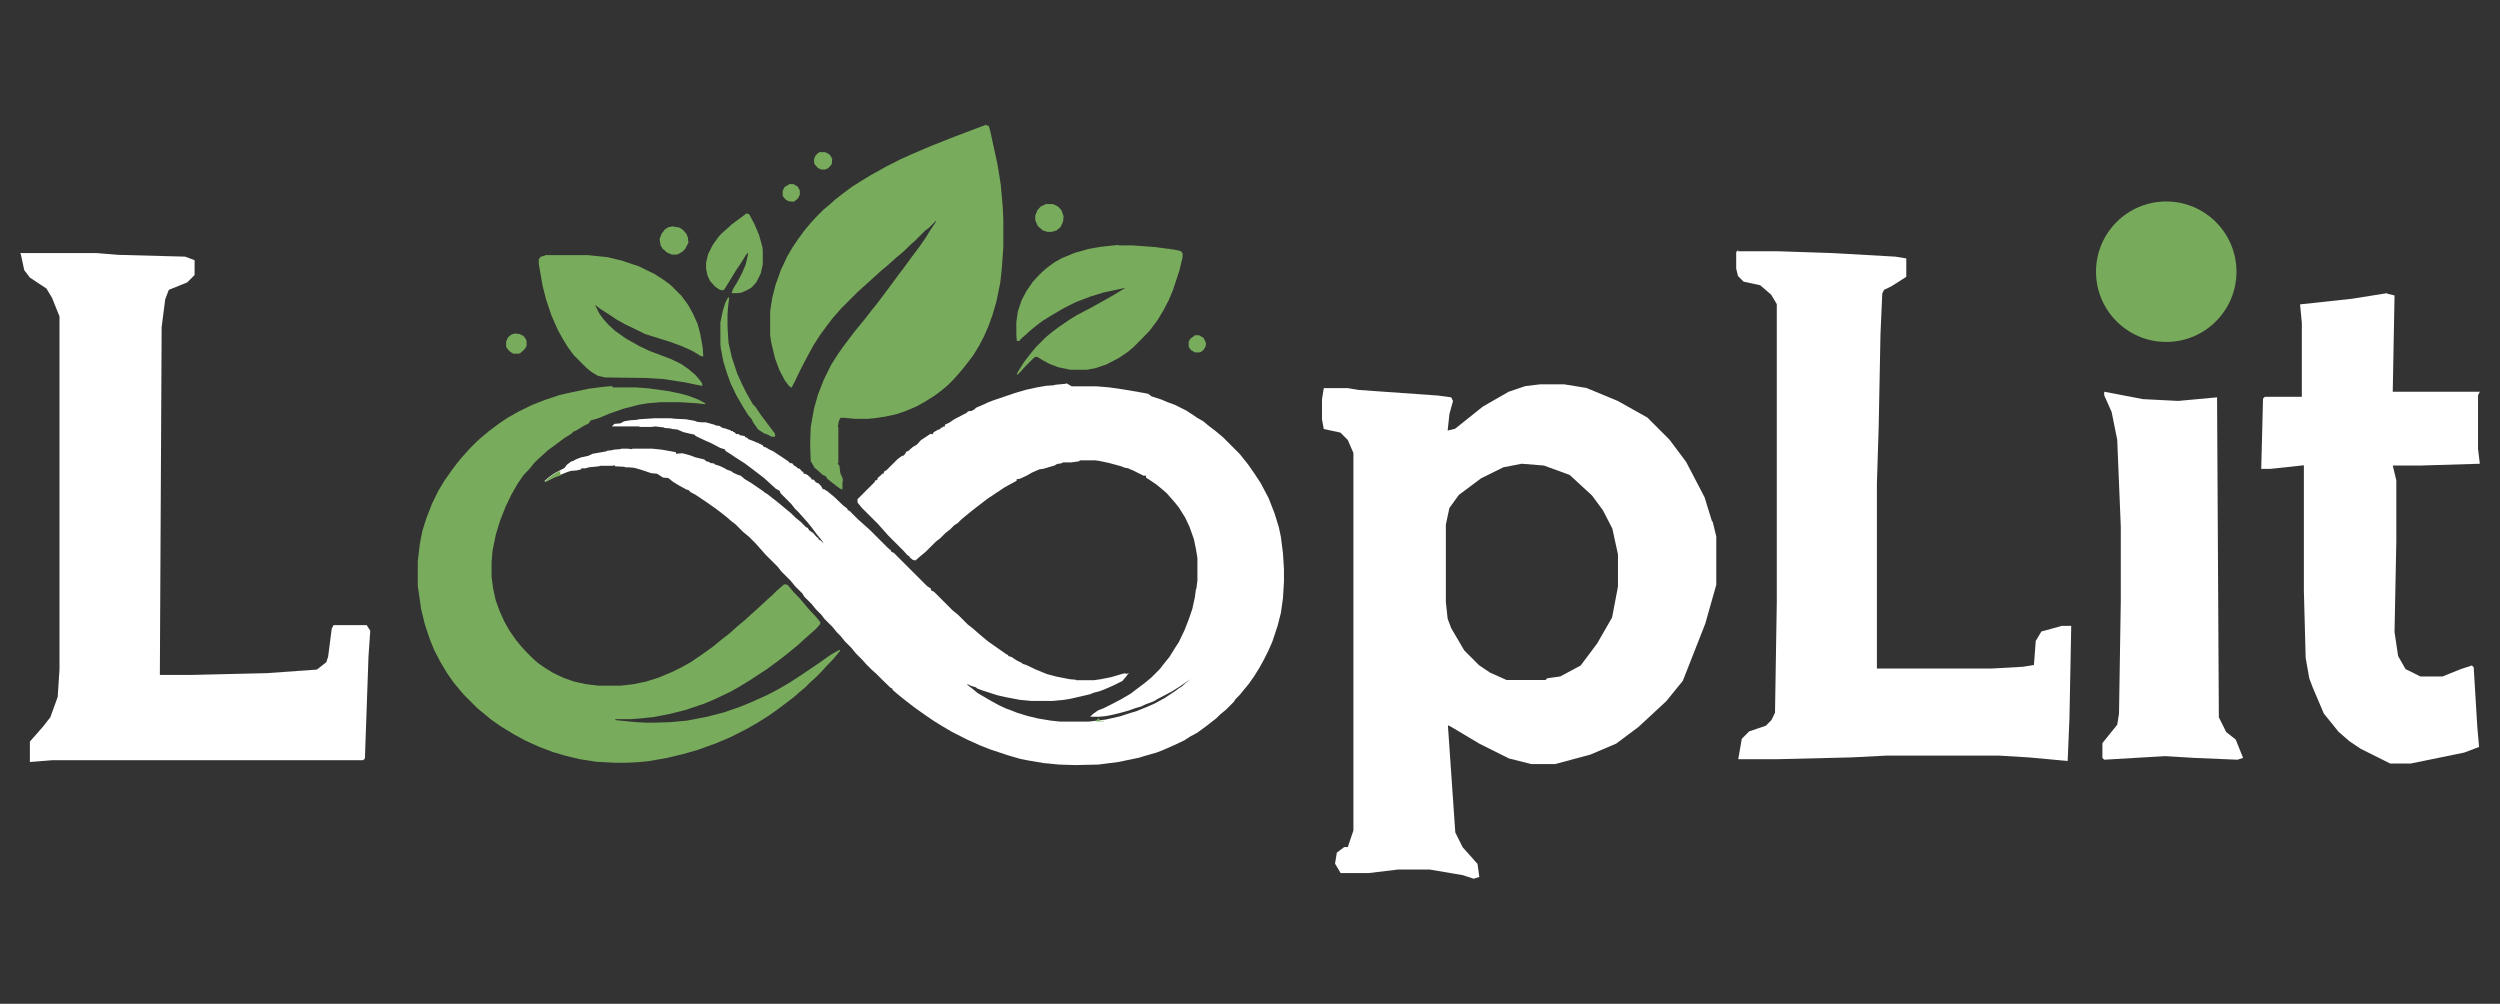
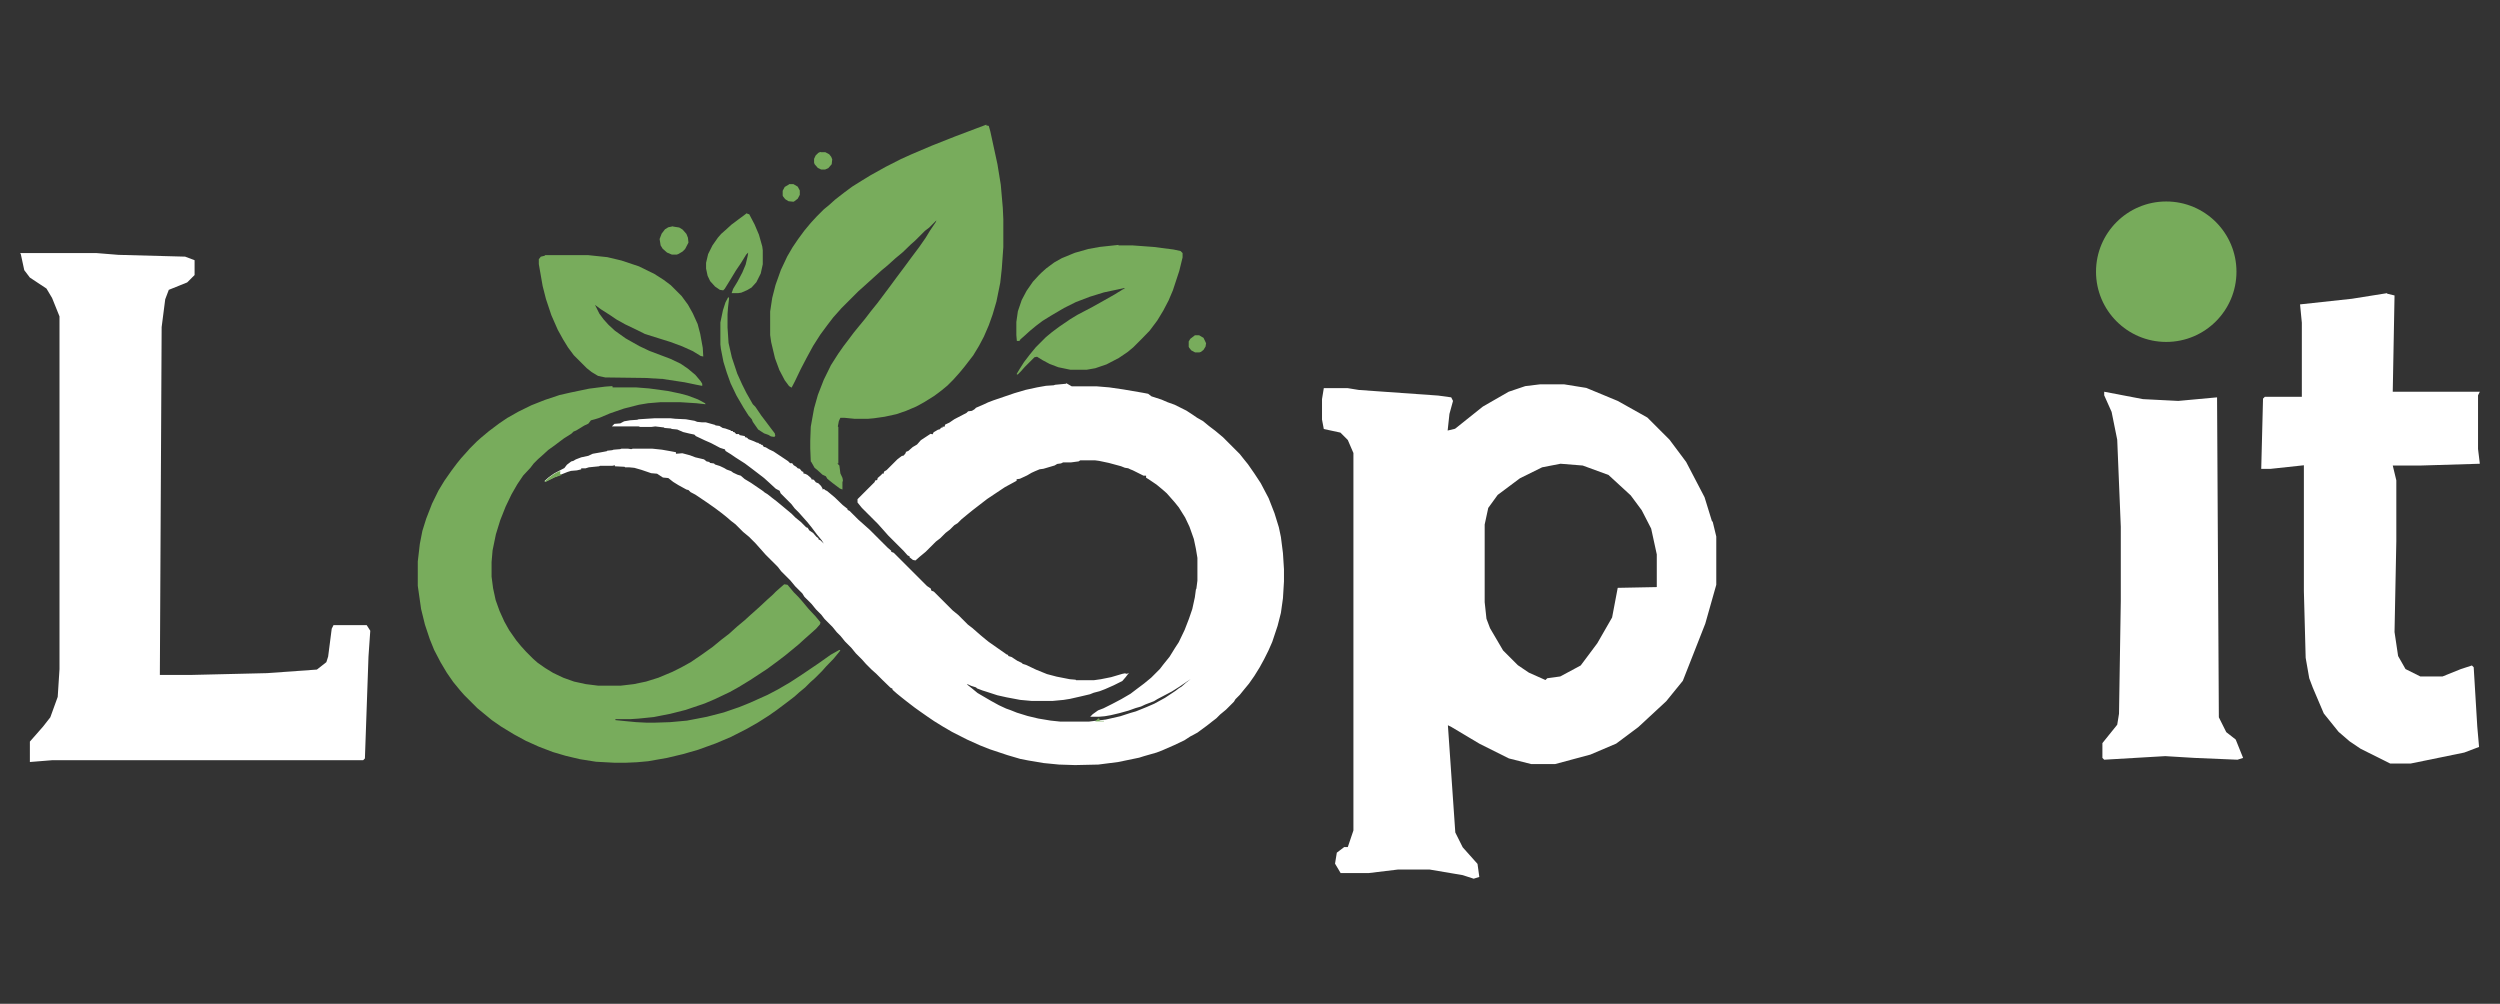
<svg xmlns="http://www.w3.org/2000/svg" id="Livello_1" version="1.1" viewBox="0 0 979 393.1">
  <rect x="0" y="0" width="979" height="393.1" fill="#333333" stroke="none" />
  <defs>
    <style>
      .st0 {
        fill: #78ac5c;
      }

      .st1 {
        fill: #fff;
      }

      .st2 {
        fill: #77ab5b;
      }
    </style>
  </defs>
  <g>
    <path class="st1" d="M419.7,151.3h9.9l4.8.4,5.5.8,7.6,1.3,2.1.4,1.3,1,4,1.3,2.3,1,2.8,1,4.6,2.3,2.3,1.5,1.9,1.3,2.3,1.3,2.3,1.9,2.5,1.9,3,2.5,6.6,6.6,1.5,1.9,1.7,2.1,2.5,3.6,2.5,3.8,3.1,5.9,2.3,5.9,1.7,5.5.8,3.8.8,6.3.4,6.3v4.8l-.4,6.6-.8,5.7-1.3,5.1-2.1,6.3-1.5,3.4-1.7,3.4-1.7,3.1-2.1,3.4-2.1,3-1.9,2.3-1.7,2.1-1.7,1.7-.6,1-3.1,3.1-2.3,1.9-1.5,1.5-1.7,1.3-1.9,1.5-3.8,2.8-2.8,1.5-2.3,1.5-4,1.9-4.8,2.1-2.1.8-2.1.6-2.8.8-1.9.6-8.2,1.7-7.8,1-9.1.2-6.3-.2-6.1-.6-5.9-1-3.1-.6-5.1-1.5-6.9-2.3-3.8-1.5-5.1-2.3-5.9-3-3.6-2.1-3.4-2.1-2.5-1.7-3-2.1-2.1-1.5-3-2.3-1.9-1.5-2.1-1.7-1.7-1.5v-.4l-.8-.4-3.1-3-2.5-2.5-1.7-1.5-2.3-2.3-1.5-1.7-2.5-2.5-1.7-2.1-2.5-2.5-1.7-2.1-1.5-1.5-1.7-2.1-3.1-3.1-1.3-1.7-2.1-2.1-1.7-2.1-2.8-2.8-.8-1.3-2.8-2.8-1.9-2.3-3.6-3.6-1.3-1.7-4.8-4.8-1.5-1.7-2.5-2.8-2.5-2.5-2.3-1.9-3-3-1.7-1.3-1.5-1.3-2.1-1.7-2.8-2.1-3-2.1-3.1-2.1-1.5-1-1.9-1-.8-.8-.8-.2-3.1-1.7-2.1-1.3-1.9-1.5-2.1-.2-2.3-1.5-2.3-.2-3.8-1.3-2.8-.8-2.1-.2h-1.5l-.2-.2-3.8-.2v-.4l-1,.2h-4.8l-.4.2-4,.4-1.3.4h-1.7v.4l-1.7.4-2.3.2-1.3.4-5.3,2.1-3.4,1.7-.4-.2,1.7-1.5,2.1-1.5,4-2.1,1-1.3,1.7-1.3.8-.2,1-.6,2.1-.8,2.8-.6,1.7-.8,3.4-.6,2.1-.4.2-.2,1.9-.2.6-.2,2.5-.2.6-.2h2.5l1.3.2.6-.2h7.6l3.8.4,3.4.6,2.1.4v.6l2.5-.2,3,.8,2.1.8,3.4.8,1,.8,1,.2.4.4,1.5.2.4.4,1.9.6,1.7.8,1,.6,1.7.6.8.6,1.7.8,1.3.4,1.5,1.3,2.5,1.5,4.4,3,1,.8,1,.6,1.9,1.5,1.7,1.3,2.3,1.9,3.6,3,1.5,1.5,2.1,1.7,2.1,2.1.6.2.6,1,1.5,1,1.3,1.5.8.6v.4l.8.4,1.3,1.3-.8-1.3-1.9-2.3-2.1-2.8-1.7-2.1-1.7-1.9-1.5-1.7-1.7-1.7-1.3-1.7-4.2-4.2-.4-1-1.5-.8-2.5-2.3-2.1-1.9-3-2.3-1.7-1.3-2.8-2.1-3.6-2.3-1.9-1.3-2.1-1.3-.2-.6-1.9-.6-3.6-1.9-2.3-1-3.6-1.7-.6-.6-1.9-.4-2.5-.6-2.3-1-2.1-.2-.4-.2-2.5-.2-.2-.2-3.4-.4-1.5.2h-4.4l-.6-.2h-10.5l1-1,2.3-.2,1.5-.8,2.3-.4,2.8-.2.6-.2,6.3-.4h6.1l1.9.2,4.2.2,3.4.6,1,.4,1.9.2h1.5l3.6,1,.2.2,1.5.2,1.3.8,1,.2,1.7.6h.4v.4h.8l.2.4h.6v.4h.4v.4h1.3l.2.4,2.1.4v.4l.8.2.6.6,2.1.8,1.3.6h.4l.4.4h.4l.4.4h.4l.6.8.8.2,1.3.8,1.7.8,5.7,3.8.8.8h.8l.6.8,1,.6.6.6.8.2.8,1,.6.2v.6l.8.2.8.4,1.5,1.3v.4l1,.2.8,1,1,.4,1,1,.6,1v.4l.6-.2.4.4.8.4,3,2.5,3.1,3,1.9,1.5v.4l.8.4,3.4,3.4,1.7,1.5,2.8,2.5,6.9,6.9,1.5,1.3v.4l1,.4,13,13,1.5,1,.2.8,1,.4,7.4,7.4,2.1,1.7,3.8,3.8,1.7,1.3,1.5,1.3,1.7,1.5,2.3,1.9,1,.8,3,2.1,4,2.8.6.2v.4l1.3.4,2.3,1.5,1.7.8.4.4,1.3.4,4,1.9,4.2,1.7,3.8,1,5.1,1,2.3.2.2.2h6.9l2.8-.4,4-.8,4.4-1.3,1-.2.8.2.8-.4-1.3,1.7-1.3,1.5-3.4,1.7-3.4,1.5-2.1.8-2.3.6-1.5.6-3.4.8-4.4,1-2.5.4-4.2.4h-8.4l-4.4-.4-5.3-1-3.6-.8-4-1.3-1.9-.6-2.1-.8-.4-.4-1.9-.6-1.3-.6h-.4l1.9,1.5,2.3,1.9,5.3,3.1,3.1,1.7,2.8,1.3,1.7.6,2.5,1,4.2,1.3,4.2,1,4.8.8,3.8.4h11.2l6.6-.8,5.7-1.3,4-1.3,2.1-.6,4.2-1.7,3-1.3,4.2-2.3,4.2-2.8,1.3-1,1-.6,1.7-1.5,1.9-1.5-4.4,3-3,1.9-5.7,3-1.3.8-3.4,1.3-1.7.8-2.1.6-2.8,1-3.6,1-3.4.8-2.3.4-2.3.2h-3.4l1-1,2.1-1.5,2.1-.8,3.4-1.7,3.6-1.9,3.6-2.1,2.5-1.9,2.8-2.1,2.8-2.3,3.4-3.4,1.3-1.7,2.5-3.1,2.1-3.4,1.5-2.3,2.3-4.8,1.7-4.4,1.3-3.8,1-4.6.4-3,.2-.4.4-3.1v-8.9l-.6-3.6-.8-3.8-1.7-4.8-1.7-3.6-2.5-4-1.7-2.1-3-3.4-1.7-1.5-2.3-1.9-3.1-2.1-1-.6v-.8h-1l-4.2-2.1-1-.4-.8-.4-1.3-.2-1.5-.6-4.8-1.3-3.8-.8-1.5-.2h-5.9l-.6.4-3,.4h-3.1l-.8.4-1.5.2-1,.6-4.4,1.3-1.5.2-1.9.8-1.3.6-1.7,1-2.8,1.3-1.3.2v.6l-4.6,2.5-6.9,4.6-5.7,4.4-2.1,1.7-2.3,1.9-1.5,1.5-1.3.8-1.7,1.7-1.7,1.3-2.1,2.1-1.7,1.3-4,4-2.3,1.9-1.7,1.5-1-.2-1.3-1v-.4l-.8-.4-1.5-1.7-6.1-6.1-1.5-1.7-2.5-2.8-6.3-6.3-1.7-2.1v-1.3l6.7-6.7.2-.6.8-.2.2-.8,1.5-1.3.2-.4h.6l.2-.8,1-.6,4.2-4.2,1.7-1.3.8-.2.8-1v-.4l1-.4,1.7-1.5,1.7-1,1.5-1.7,3.8-2.5.8.2.4-.8,1.7-1,.8-.2.4-.6h.6v-.4h.8l.2-.8,1.7-.8,1.9-1.3,4.8-2.5.6-.6,1.5-.2,1-.6.6-.6,3-1.3,1.7-.8,2.1-.8,8.2-2.8,4.4-1.3,4.6-1,3.4-.6,3-.2.6-.2,4.2-.4.2-.2h0Z" />
    <path class="st0" d="M239.9,151.7h9.1l5.1.4,7.4,1,4.8,1,3,.8,4,1.5,2.8,1.5.2.4-3.6-.4-6.3-.4h-7.8l-4.8.4-3.6.6-5.9,1.5-5.5,1.9-4,1.7-1.9.6-1.5.4-1,1.3-1.7.8-3.1,1.9-1,.4-.8.8-3,1.9-4,3-2.1,1.5-2.3,2.1-1.7,1.5-1.7,1.7-1.3,1.7-2.8,3-2.3,3.4-2.3,4-2.3,4.8-2.1,5.3-1.7,5.5-1.3,6.3-.4,4.6v5.7l.6,4.6,1,4.6,1.5,4.2,1.9,4.2,1.9,3.4,2.8,4,1.9,2.3,1.9,2.1,2.8,2.8,1.7,1.5,3,2.1,3.1,1.9,4,1.9,4.2,1.5,4.6,1,4.8.6h8.9l5.1-.6,4.8-1,4.8-1.5,5.5-2.3,3.4-1.7,3.8-2.1,4.4-3,4.2-3,3.4-2.8,3-2.3,3.1-2.8,3-2.5,2.3-2.1,1.7-1.5,2.1-1.9,3-2.8,1.7-1.5,1.5-1.5,1.7-1.5,1.5-1.3,1.3.2,2.5,3,1.7,1.7,1.5,1.7,2.5,3,2.8,3,1.9,2.3-.2.8-1.5,1.7-2.8,2.5-1.7,1.5-2.3,2.1-2.3,1.9-2.8,2.3-3,2.3-4.2,3.1-6.7,4.4-4.6,2.8-3.4,1.9-5.9,2.8-4,1.7-7.4,2.5-5.9,1.5-6.6,1.3-5.9.6-3,.2h-6.1v.4l4,.4,4.2.4,4,.2h3.1l6.1-.2,6.6-.6,7.8-1.5,6.6-1.7,6.1-2.1,4.2-1.7,6.9-3.1,4-2.1,4.8-2.8,4.6-3,3.1-2.1,3.4-2.3,4.8-3.4,3.4-1.9.4.2-.8,1-1.9,2.3-3,3.1-1.5,1.7-2.8,2.8-1.7,1.5-2.1,2.1-2.3,1.9-1.9,1.7-3,2.3-4,3-3,2.1-4.4,2.8-4.4,2.5-6.1,3.1-5.9,2.5-6.9,2.5-5.9,1.7-6.3,1.5-7.4,1.3-4.4.4-4.6.2h-4l-7.4-.4-6.3-1-5.5-1.3-5.1-1.5-5.5-2.1-5.1-2.3-4.6-2.5-5.1-3.1-3.6-2.5-3.4-2.8-2.3-1.9-5.1-5.1-1.5-1.7-2.8-3.4-2.5-3.6-2.5-4.2-2.5-4.8-1.7-4.2-1.9-5.7-1.5-6.1-1.3-9.1v-9.5l.8-6.9,1-5.1,1.5-4.8,2.3-5.9,2.5-5.1,2.3-3.8,2.8-4,2.1-2.8,1.7-2.1,1.9-2.1,1.5-1.7,2.8-2.8,1.7-1.5,3-2.5,4-3,3.1-2.1,4.4-2.5,5.1-2.5,5.3-2.1,5.7-1.9,4.4-1,7.2-1.5,6.3-.8,2.8-.2h0c0-.1,0-.1,0-.1Z" />
    <path class="st0" d="M386.2,49.1l1,.2.6,2.1,2.8,12.9,1.3,8,.8,9.1.2,4.4v11l-.6,8.4-.6,5.5-1.5,7.4-1.5,5.1-1.5,4.2-1.9,4.4-1.9,3.6-2.3,3.8-3.4,4.4-1.9,2.3-2.5,2.8-2.3,2.3-2.3,1.9-2.8,2.1-4,2.5-3.1,1.7-4,1.7-3.8,1.3-4.6,1-4.2.6-2.3.2h-5.3l-4-.4h-1.5l-.6,1.3-.4,2.1.2.2v14.3h-.4l.8.8.4,3.1.8,1.7.2,1-.2.8v2.8l-1-.4-2.8-2.1-2.1-1.7-.6-1-1.3-.6-2.1-1.9-1-.8-1.3-2.3-.2-.2-.2-5.1v-3l.2-5.5,1.3-7.2,1.5-5.3,2.3-5.9,2.8-5.7,2.8-4.4,2.1-3,1.9-2.5,2.1-2.8,1.7-2.1,2.8-3.4,2.3-3,2.5-3.1,3-4,2.1-2.8,2.5-3.4,3-4,2.8-3.8,3-4,2.5-3.6,1.7-2.8,2.3-3.4.2-.6-2.8,2.8-1.7,1.3-3.8,3.8-1.7,1.5-3.1,3-3,2.5-3.1,2.8-2.3,1.9-3.1,2.8-4.2,3.8-1.7,1.5-6.7,6.7-1.5,1.7-1.7,1.9-2.3,3-2.8,3.8-2.8,4.4-2.5,4.6-2.3,4.4-2.3,4.8-1.3,2.5-1-.6-1.7-2.3-2.1-4-1.7-4.6-1.5-6.3-.4-2.8v-9.2l.8-5.3,1.3-5.1,2.1-5.9,2.5-5.3,2.1-3.6,2.1-3.1,2.5-3.4,2.5-3,2.3-2.5,2.8-2.8,2.3-1.9,2.1-1.9,3.6-2.8,3.1-2.3,4-2.5,3.1-1.9,6.1-3.4,5.9-3,4.2-1.9,8-3.4,9.1-3.6,8.2-3.1,4-1.5h0,0Z" />
    <path class="st0" d="M213.4,99.9h16.8l7.6.8,5.5,1.3,6.9,2.3,6.1,3,3.6,2.3,2.8,2.1,4.2,4.2,2.5,3.4,1.9,3.4,1.9,4.2,1,3.8,1,5.5.2,3.4-1-.2-3.1-1.9-4.2-1.9-4.6-1.7-9.9-3.1-3-1.5-4.8-2.3-3.4-1.9-2.5-1.7-3.6-2.3-2.3-1.7,1.7,3.4,1.7,2.3,1.9,2.1,2.5,2.3,4.2,3,5.3,3,4,1.9,8.2,3.1,4,1.9,2.8,1.9,3,2.5,2.1,2.5.6,1v.8l-2.1-.4-4.8-1-8.6-1.3-6.9-.4-15.6-.2-2.8-.6-2.5-1.5-1.9-1.5-5.1-5.1-2.3-3.1-1.9-3.1-2.1-3.8-2.5-5.7-2.1-6.3-1.3-5.1-1.5-8.6v-1.9l.8-1,1.7-.4h-.2Z" />
    <path class="st0" d="M438,96.1h5.5l8.2.6,7.8,1,2.8.6.8.8v1.7l-1.3,5.3-2.5,7.6-1.7,4-2.1,4-2.3,3.8-3,4-3,3.1-3.4,3.4-2.3,1.9-3.4,2.3-4.8,2.5-4.4,1.5-3.4.6h-6.3l-4.8-1-3.4-1.3-2.8-1.5-2.1-1.3-1,.2-3.8,3.8-1.5,1.7-1.3,1.3-.4-.2,1-1.7,1.9-3,2.3-3,2.3-2.8,4-4,2.3-1.9,2.8-2.1,4.4-3,2.8-1.7,5.9-3.1,3.4-1.9,5.3-3,3.4-2.1h.4v-.4l-1.9.4-6.1,1.3-5.5,1.7-5.5,2.1-4.6,2.3-5.1,3-3.4,2.1-2.5,1.9-2.3,1.9-2.1,1.9-1.7,1.5-.4.6h-1l-.2-2.3v-5.1l.6-4.2,1.5-4.4,1.9-3.6,2.5-3.6,2.3-2.5,1-1,1.9-1.7,3.1-2.3,3-1.7,5.1-2.1,5.3-1.5,4.4-.8,7.4-.8v.2q.1,0,.1,0Z" />
    <path class="st0" d="M292.6,83.7l.8.2,2.1,4,1.7,4,1.3,4.6.2,1.5v5.5l-.8,3.6-1.7,3.4-1.9,2.1-1.7,1-2.3,1-1.3.2h-2.5l.6-1.7,1.7-2.8,1.9-3.6,1.3-3.1.8-3.4.2-1.3-.8.8-2.1,3.4-1.9,2.8-2.3,3.8-2.1,3.4-.6.6-1.3-.2-1.9-1.3-1.9-2.1-1-2.1-.6-2.8v-2.3l.8-3.4,1.7-3.4,2.1-3,1.3-1.5,1.7-1.5,2.3-2.1,2.8-2.1,3.1-2.3.4-.2h-.2,0Z" />
    <path class="st0" d="M285.3,116.3l.2.6-.4,3.4-.2,2.8v5.1l.4,6.1,1.3,5.7,2.1,6.3,1.9,4.2,1.7,3.4,2.5,4.4,1,1,2.3,3.4,1.9,2.5,2.1,2.8,1.3,1.7.2,1-.4.4-1.3-.2-1-.6-1.7-.6-2.3-1.5-2.1-3-.4-1-1.3-1.5-1.9-3-2.8-4.8-2.3-4.8-1.5-4.2-1.3-4.2-1-5.1-.2-1.7v-8.6l1-4.8,1-3.1,1-1.9h.1,0Z" />
-     <path class="st0" d="M409.5,79.9h2.8l2.1,1,1.3,1.5.8,2.3-.2,2.1-1,2.1-1.5,1.3-1.9.6h-1.7l-1.9-.6-1.9-1.7-1-2.3v-1.7l.8-2.1,1.3-1.5,2.1-1h0Z" />
    <path class="st0" d="M263.5,88.7l2.5.4,1.3.8,1.5,1.7.6,1.5.2,1.9-1.3,2.5-1,1-1.7,1-.6.2h-1.9l-1.9-.8-1.7-1.5-.8-1.3-.4-2.5.8-2.1,1.3-1.7,1.3-.8,1.9-.4h0Z" />
-     <path class="st0" d="M201.6,130.6l1.9.2,1.5.8.8,1,.4.8v2.1l-.8,1.3-1.7,1.5-.4.2h-2.3l-1.3-.8-1.3-1.5-.2-.6v-1.9l.8-1.7,1.3-1,1.3-.4h0Z" />
    <path class="st0" d="M321.5,59.6h1.7l1.5.8.8,1,.4,1-.2,1.9-1.3,1.5-1.3.6h-1.5l-1.3-.6-1.3-1.5-.2-.6v-1.5l.6-1.3,1-1,.8-.4h0Z" />
    <path class="st0" d="M467.7,131.3h1.9l1.7,1,1,2.1-.2,1.3-.8,1.3-1,.8-.6.2h-1.7l-1.5-.8-.8-1-.2-.4v-2.1l.6-1,1.3-1,.4-.2h0Z" />
    <path class="st0" d="M309,72.1h1.7l1.7,1,.8,1.5v1.7l-.8,1.5-1.3,1-.4.2-1.9-.2-1.3-.8-.8-1-.2-.4v-1.9l.8-1.5,1.7-1h0Z" />
    <path class="st0" d="M219.1,184.6h.4l-.2.8.6.6-2.8,1-3.4,1.7-.4-.2,1.7-1.5,2.1-1.5,1.9-1h0Z" />
    <path class="st0" d="M430.4,281.3l.2.6v.4h1.7v.2h-3.4l1-1,.4-.2h0Z" />
  </g>
  <g>
    <path class="st1" d="M8,99.1h29.7l8.7.7,26.1.7,3.7,1.4v5.8l-2.9,2.9-7.2,2.9-1.4,3.7-1.4,10.9-.7,136.2h12.3l29.7-.7,19.5-1.4,3.7-2.9.7-2.2,1.4-10.9.7-1.4h13l1.4,2.2-.7,10.1-1.4,39.9-.7.7H20.4l-8.7.7v-8l5.1-5.8,2.9-3.7,2.9-8,.7-10.9V123.9l-2.9-7.2-2.2-3.7-6.5-4.3-2.2-2.9-1.4-6.5h-.2q0-.1,0-.1Z" />
-     <path class="st1" d="M680.6,98.4h15.9l21,.7,24.7,1.4,4.3.7v7.2l-5.8,3.7-2.9,1.4-.7,1.4-.7,15.9-.7,36.2-.7,22.4v72.4h44.9l12.3-.7,4.3-.7.7-9.4,2.2-3.7,8-2.2h3.7l-.7,36.2-.7,16.7-15.2-1.4-11.6-.7h-44.2l-13.8.7-29,.7h-15.2l1.4-8,2.9-2.9,6.5-2.2,2.2-2.2,1.4-2.9.7-43.4v-116.6l-2.2-3.7-4.3-3.7-6.5-1.4-2.2-2.2-.7-2.9v-6.5l.7-.7h.1Z" />
    <path class="st1" d="M934.8,115l2.9.7-.7,37.7h34.1l-.7,1.4v21l.7,5.8-23.2.7h-10.9l1.4,5.8v23.9l-.7,35.5,1.4,9.4,2.9,5.1,5.8,2.9h8.7l7.2-2.9,4.3-1.4.7.7,1.4,23.2.7,8-5.8,2.2-21,4.3h-8l-11.6-5.8-4.3-2.9-4.3-3.7-5.8-7.2-4.3-10.1-1.4-3.7-1.4-8-.7-26.1v-49.3l-13,1.4h-3.7l.7-27.5.7-.7h14.5v-29l-.7-7.2,20.3-2.2,13.8-2.2h0Z" />
    <path class="st1" d="M824,153.4l15.2,2.9,13.8.7,15.2-1.4.7,125.3,2.9,5.8,3.7,2.9,2.9,7.2-2.2.7-16.7-.7-11.6-.7-23.9,1.4-.7-.7v-5.8l5.8-7.2.7-4.3.7-44.2v-29l-1.4-34.1-2.2-10.9-2.9-6.5v-1.4h0Z" />
-     <path class="st1" d="M670.4,204.1l-2.9-9.4-7.2-13.8-6.5-8.7-8.7-8.7-11.6-6.5-12.3-5.1-8.7-1.4h-9.4l-5.8.7-6.5,2.2-10.1,5.8-10.9,8.7-2.9.7.7-6.5,1.4-5.1-.7-1.4-5.1-.7-31.1-2.2-4.3-.7h-9.4l-.7,4.3v8l.7,3.7,6.5,1.4,2.9,2.9,2.2,5.1v147.8l-2.2,6.5h-1.4l-2.9,2.2-.7,4.3,2.2,3.7h10.9l11.6-1.4h12.3l13,2.2,4.3,1.4,2.2-.7-.7-5.1-5.8-6.5-2.9-5.8-2.9-42,1.4.7,10.9,6.5,11.6,5.8,8.7,2.2h9.4l13.8-3.7,10.1-4.3,8.7-6.5,10.9-10.1,6.5-8,3.7-9.4,5.1-13,4.3-15.2v-18.9l-1.4-5.8h0ZM633.5,230.2l-2.2,11.6-5.8,10.1-6.5,8.7-8,4.3-5.1.7-.7.7h-15.2l-6.5-2.9-4.3-2.9-5.8-5.8-5.1-8.7-1.4-3.7-.7-6.5v-30.4l1.4-6.5,3.7-5.1,8.7-6.5,8.7-4.3,7.2-1.4,8.7.7,10.1,3.7,8.7,8,4.3,5.8,3.7,7.2,2.2,10.1v13-.2q-.1,0-.1,0Z" />
+     <path class="st1" d="M670.4,204.1l-2.9-9.4-7.2-13.8-6.5-8.7-8.7-8.7-11.6-6.5-12.3-5.1-8.7-1.4h-9.4l-5.8.7-6.5,2.2-10.1,5.8-10.9,8.7-2.9.7.7-6.5,1.4-5.1-.7-1.4-5.1-.7-31.1-2.2-4.3-.7h-9.4l-.7,4.3v8l.7,3.7,6.5,1.4,2.9,2.9,2.2,5.1v147.8l-2.2,6.5h-1.4l-2.9,2.2-.7,4.3,2.2,3.7h10.9l11.6-1.4h12.3l13,2.2,4.3,1.4,2.2-.7-.7-5.1-5.8-6.5-2.9-5.8-2.9-42,1.4.7,10.9,6.5,11.6,5.8,8.7,2.2h9.4l13.8-3.7,10.1-4.3,8.7-6.5,10.9-10.1,6.5-8,3.7-9.4,5.1-13,4.3-15.2v-18.9l-1.4-5.8h0ZM633.5,230.2l-2.2,11.6-5.8,10.1-6.5,8.7-8,4.3-5.1.7-.7.7l-6.5-2.9-4.3-2.9-5.8-5.8-5.1-8.7-1.4-3.7-.7-6.5v-30.4l1.4-6.5,3.7-5.1,8.7-6.5,8.7-4.3,7.2-1.4,8.7.7,10.1,3.7,8.7,8,4.3,5.8,3.7,7.2,2.2,10.1v13-.2q-.1,0-.1,0Z" />
    <circle class="st2" cx="848.3" cy="106.4" r="27.5" />
  </g>
</svg>